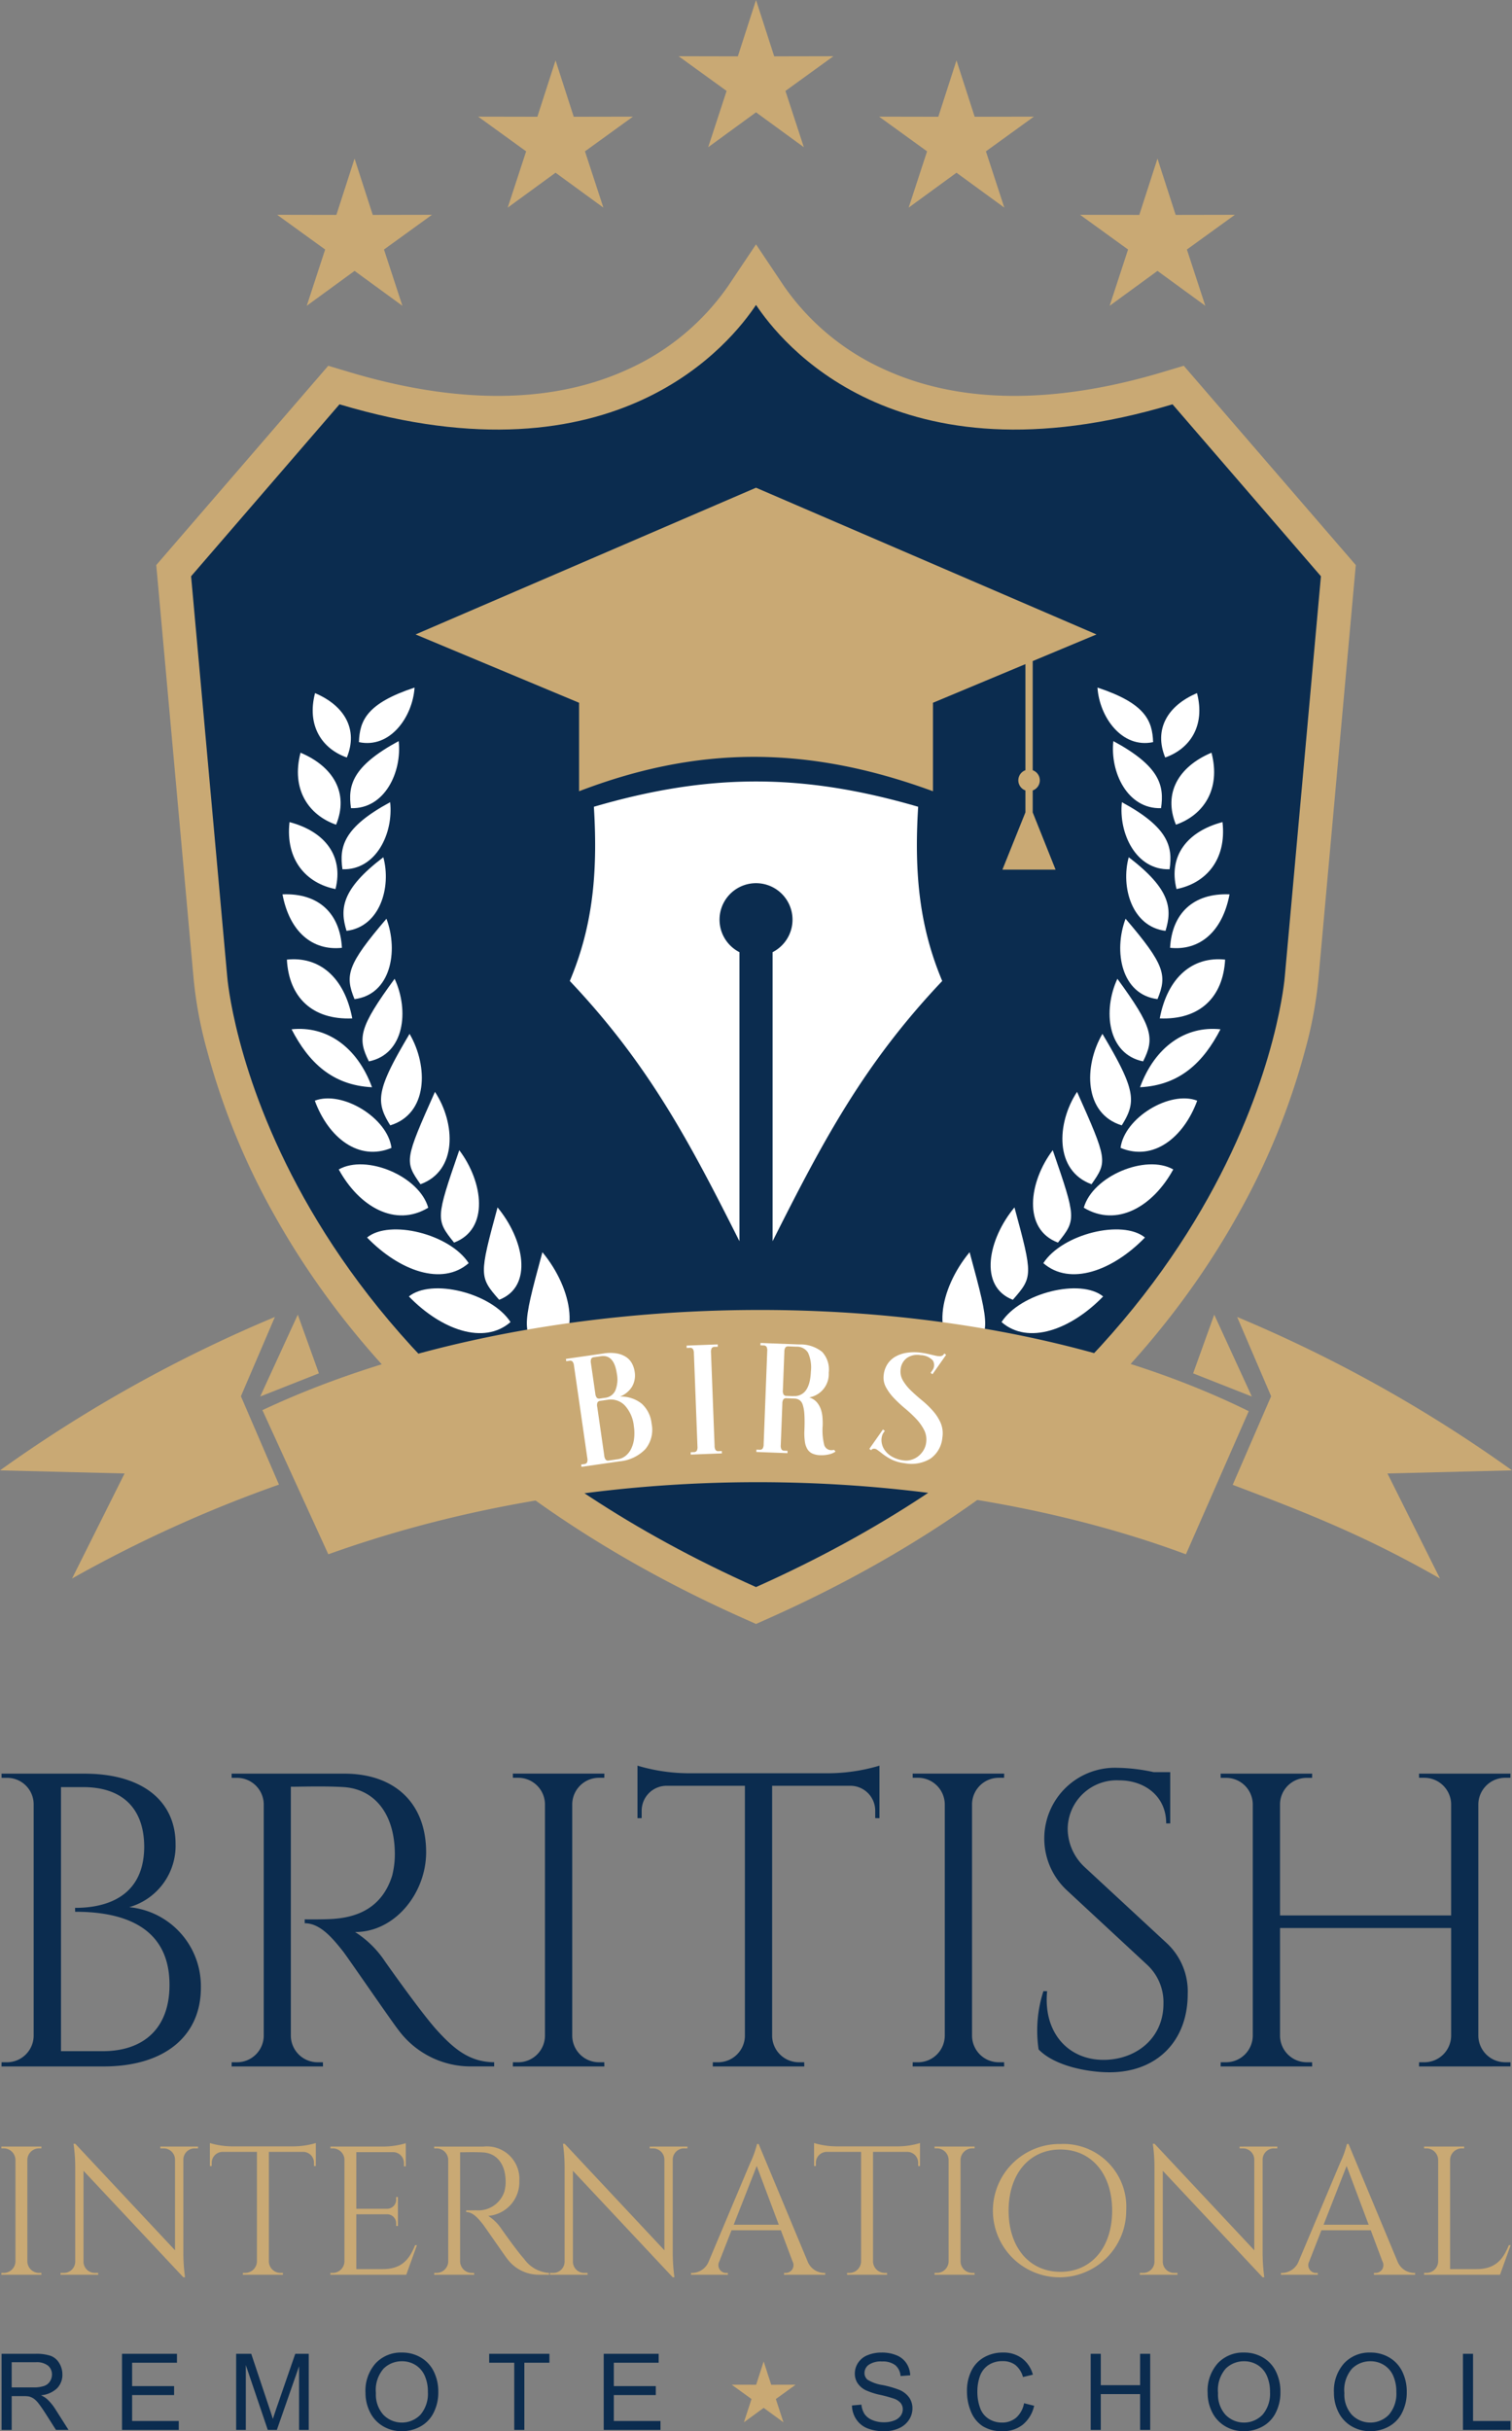
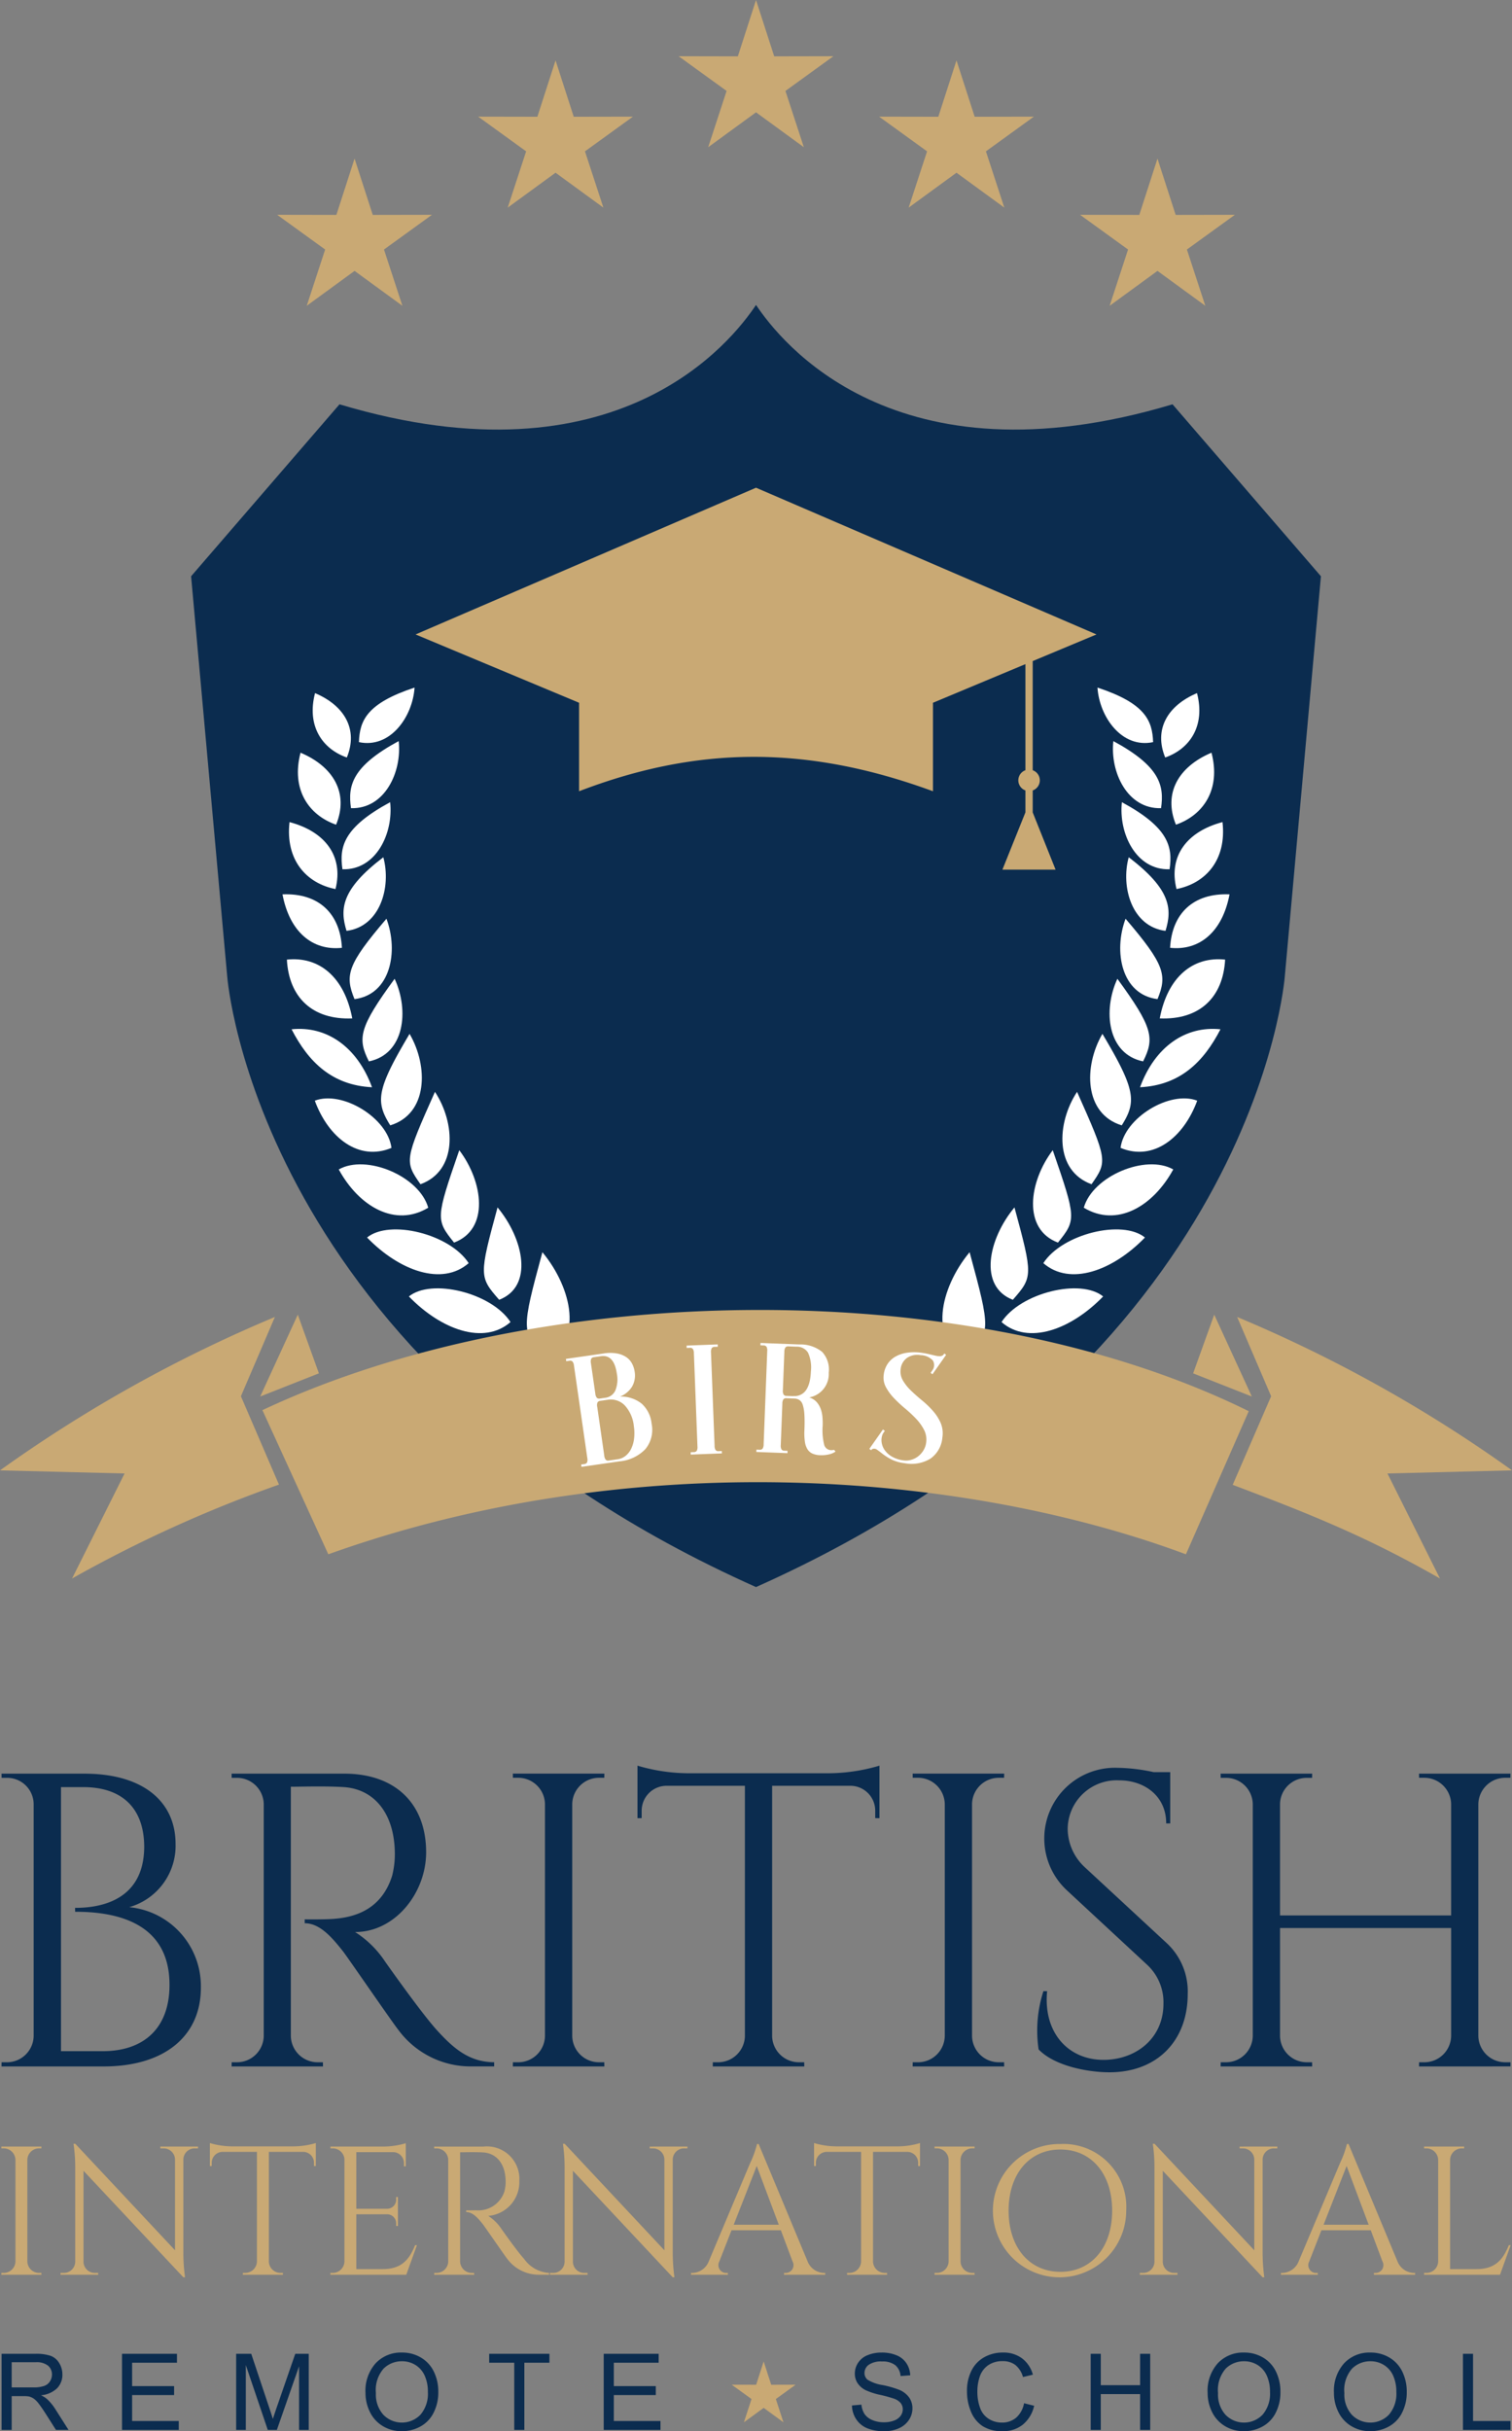
<svg xmlns="http://www.w3.org/2000/svg" id="Capa_1" data-name="Capa 1" viewBox="36 36 164.09 263.82">
  <rect x="36" y="36" width="164.09" height="263.82" fill="#808080" stroke="none" />
  <title>Birs-Logo-Color-RGB</title>
  <g>
    <g id="logoMark">
-       <path id="logoMark_PathItem_" data-name="logoMark &lt;PathItem&gt;" d="M73.894,76.37c9.769,2.927,20.85,4.07,30.368-.35a26.479,26.479,0,0,0,10.746-8.966l3.038-4.537,3.038,4.537A26.478,26.478,0,0,0,131.831,76.02c9.519,4.42,20.6,3.277,30.369.35l2.27-.68,18.666,21.626-4.056,44.925a45.077,45.077,0,0,1-1.448,7.73,77.034,77.034,0,0,1-7.342,17.937c-11.278,20.139-29.927,34.346-50.751,43.645l-1.491.666-1.491-.666c-20.824-9.299-39.473-23.507-50.751-43.645a77.034,77.034,0,0,1-7.342-17.937,45.134,45.134,0,0,1-1.448-7.73L52.958,97.316,71.624,75.69Z" style="fill: #c9a974;fill-rule: evenodd" />
      <path id="logoMark_PathItem_2" data-name="logoMark &lt;PathItem&gt;" d="M72.844,79.873,56.739,98.531l3.919,43.413s3.074,42.017,57.388,66.271c54.314-24.253,57.388-66.271,57.388-66.271l3.92-43.413L163.25,79.873c-30.225,9.056-42.596-6.891-45.203-10.784C115.44,72.982,103.07,88.929,72.844,79.873Z" style="fill: #0b2c4f;fill-rule: evenodd" />
      <path id="logoMark_CompoundPathItem_" data-name="logoMark &lt;CompoundPathItem&gt;" d="M144.69,179.459c2.886,2.518,7.524.838,11.028-2.779-2.441-1.993-8.967-.4-11.028,2.779Zm-53.286,0c-2.886,2.518-7.524.838-11.029-2.779,2.442-1.993,8.968-.4,11.029,2.779ZM74.954,116.53c.075-2.352.87-4.216,6.037-5.92-.21,3.178-2.641,6.638-6.037,5.92Zm-.863,7.165c3.664.115,5.548-3.935,5.176-7.278-5.055,2.733-5.535,4.819-5.176,7.278Zm-.926,6.631c-.359-2.459.121-4.545,5.176-7.278.372,3.343-1.512,7.393-5.176,7.278Zm.442,6.683c3.638-.45,4.876-4.742,3.994-7.988-4.574,3.478-4.728,5.614-3.994,7.988Zm-3.417-25.797c3.208,1.358,4.697,3.94,3.45,6.985-2.667-.933-4.379-3.425-3.45-6.985Zm-1.574,6.463c3.589,1.519,5.255,4.408,3.858,7.814-2.983-1.044-4.899-3.832-3.858-7.814ZM67.42,125.208c-.466,4.137,1.854,6.651,4.991,7.265.906-3.612-1.179-6.263-4.991-7.265Zm-.763,7.841c3.938-.166,6.251,2.082,6.45,5.801-3.179.338-5.676-1.71-6.45-5.801Zm7.816,11.368c-1.067-2.594-.782-3.756,3.467-8.724,1.327,3.546.456,8.232-3.467,8.724Zm-.244,2.092c-.851-4.5-3.597-6.752-7.094-6.38.219,4.09,2.763,6.562,7.094,6.38Zm1.806,4.664c3.874-.79,4.386-5.529,2.792-8.963-3.858,5.278-4.055,6.458-2.792,8.963Zm2.317,6.938-.074-.12-.072-.118-.069-.116v0l-.066-.114-.064-.113v0l-.061-.112-.058-.111-.056-.11-.053-.11-.05-.109-.047-.108-.044-.108v0l-.041-.108-.038-.108-.035-.108v0l-.032-.108v0l-.029-.108-.025-.109v-.001l-.022-.109-.019-.11-.016-.111v-.001l-.012-.112v0l-.009-.113-.005-.114v0l-.002-.116v0l.002-.117v0l.005-.119.009-.122.012-.123.016-.125.02-.128.024-.13.028-.132v0l.032-.135.035-.139.039-.141.043-.144.047-.148.052-.151.055-.154.06-.158v0l.064-.162.068-.166.072-.17v0l.077-.174.081-.179.085-.183.09-.188.094-.193.099-.198.104-.203.108-.207v-.001l.113-.213.118-.218v0l.122-.224.128-.23.132-.236.137-.242.142-.248.146-.255.152-.261.156-.268.162-.274.167-.281c2.062,3.534,1.991,8.687-2.098,9.928Zm3.282,6.392c4.018-1.456,3.815-6.605,1.57-10.025-3.291,7.388-3.315,7.546-1.57,10.025Zm-3.149-3.944c-.42-3.277-5.366-6.263-8.321-5.122,1.477,4.011,4.758,6.611,8.321,5.122Zm3.988,6.492c-3.572,2.159-7.493-.1-9.71-4.153,2.978-1.689,8.74.717,9.71,4.153Zm2.805,3.784c-1.994-2.479-1.986-2.637.565-10.025,2.589,3.42,3.307,8.569-.565,10.025Zm4.895,6.208c3.764-1.456,2.665-6.605-.177-10.025-2.004,7.388-2,7.546.177,10.025Zm-3.309-3.978c-2.061-3.18-8.587-4.772-11.028-2.779,3.505,3.616,8.142,5.297,11.028,2.779Zm8.203,10.251c-2.484-2.828-2.489-3.009-.202-11.438,3.242,3.902,4.496,9.776.202,11.438ZM76.373,153.98c-4.341-.222-6.887-2.723-8.73-6.29,3.764-.399,7.107,1.865,8.73,6.29Zm84.767-37.45c-.075-2.352-.87-4.216-6.037-5.92.21,3.178,2.641,6.638,6.037,5.92Zm.863,7.165c-3.664.115-5.548-3.935-5.176-7.278,5.055,2.733,5.535,4.819,5.176,7.278Zm.926,6.631c.359-2.459-.12-4.545-5.176-7.278-.372,3.343,1.511,7.393,5.176,7.278Zm-.442,6.683c-3.638-.45-4.876-4.742-3.994-7.988,4.574,3.478,4.728,5.614,3.994,7.988Zm3.417-25.797c-3.208,1.358-4.698,3.94-3.45,6.985,2.667-.933,4.379-3.425,3.45-6.985Zm1.573,6.463c-3.589,1.519-5.255,4.408-3.858,7.814,2.983-1.044,4.899-3.832,3.858-7.814Zm1.195,7.532c.466,4.137-1.854,6.651-4.991,7.265-.906-3.612,1.179-6.263,4.991-7.265Zm.763,7.841c-3.938-.166-6.251,2.082-6.45,5.801,3.179.338,5.676-1.71,6.45-5.801Zm-7.817,11.368c1.068-2.594.782-3.756-3.467-8.724-1.327,3.546-.456,8.232,3.467,8.724Zm.244,2.092c.851-4.5,3.598-6.752,7.094-6.38-.219,4.09-2.763,6.562-7.094,6.38Zm-1.806,4.664c-3.874-.79-4.386-5.529-2.793-8.963,3.858,5.278,4.055,6.458,2.793,8.963Zm-2.316,6.938.074-.12.071-.118.069-.116v0l.067-.114.064-.113v0l.061-.112.058-.111.056-.11.053-.11.05-.109.047-.108.044-.108v0l.041-.108.038-.108.035-.108v0l.032-.108v0l.029-.108.025-.109v-.001l.022-.109.019-.11.016-.111v-.001l.012-.112v0l.009-.113.005-.114v0l.002-.116v0l-.002-.117v0l-.005-.119-.009-.122-.012-.123-.017-.125-.02-.128-.024-.13-.028-.132v0l-.032-.135-.035-.139-.039-.141-.043-.144-.047-.148-.052-.151-.055-.154-.06-.158v0l-.064-.162-.068-.166-.072-.17v0l-.077-.174-.081-.179-.086-.183-.09-.188-.094-.193-.099-.198-.104-.203-.108-.207v-.001l-.113-.213-.118-.218v0l-.122-.224-.127-.23-.132-.236-.137-.242-.142-.248-.147-.255-.152-.261-.157-.268-.162-.274-.167-.281c-2.062,3.534-1.991,8.687,2.098,9.928Zm-3.282,6.392c-4.018-1.456-3.816-6.605-1.57-10.025,3.291,7.388,3.315,7.546,1.57,10.025Zm3.149-3.944c.42-3.277,5.366-6.263,8.321-5.122-1.477,4.011-4.758,6.611-8.321,5.122Zm-3.988,6.492c3.572,2.159,7.492-.1,9.709-4.153-2.978-1.689-8.74.717-9.709,4.153Zm-2.805,3.784c1.994-2.479,1.986-2.637-.565-10.025-2.589,3.42-3.307,8.569.565,10.025Zm-4.896,6.208c-3.764-1.456-2.665-6.605.177-10.025,2.004,7.388,2,7.546-.177,10.025Zm3.309-3.978c2.061-3.18,8.587-4.772,11.029-2.779-3.505,3.616-8.142,5.297-11.029,2.779Zm-8.203,10.251c2.484-2.828,2.489-3.009.202-11.438-3.242,3.902-4.496,9.776-.202,11.438ZM159.721,153.98c4.341-.222,6.886-2.723,8.73-6.29C164.687,147.291,161.345,149.554,159.721,153.98Z" style="fill: #fff;fill-rule: evenodd" />
      <path id="logoMark_CompoundPathItem_2" data-name="logoMark &lt;CompoundPathItem&gt;" d="M118.047,36l1.974,6.114,6.425-.013L121.24,45.868l1.997,6.106-5.19-3.786-5.19,3.786,1.997-6.106-5.205-3.766,6.425.013L118.047,36ZM96.291,42.555l1.974,6.114,6.424-.012-5.205,3.766,1.997,6.106-5.19-3.786-5.19,3.786,1.997-6.106L87.893,48.656l6.425.012,1.973-6.114ZM74.479,53.208l1.974,6.114,6.424-.012-5.205,3.766,1.997,6.106-5.19-3.786-5.19,3.786,1.997-6.106L66.081,59.309l6.424.012,1.974-6.114Zm87.136,0,1.974,6.114,6.425-.012-5.205,3.766,1.997,6.106-5.19-3.786-5.19,3.786,1.997-6.106-5.205-3.766,6.424.012,1.974-6.114ZM139.803,42.555l1.974,6.114,6.424-.012-5.204,3.766,1.996,6.106-5.19-3.786-5.19,3.786,1.997-6.106-5.205-3.766,6.425.012Z" style="fill: #c9a974;fill-rule: evenodd" />
-       <path id="logoMark_PathItem_3" data-name="logoMark &lt;PathItem&gt;" d="M100.451,123.543c.466,7.518-.222,13.211-2.612,18.906,8.567,9.048,13.002,17.486,18.409,28.235V139.322a3.96,3.96,0,1,1,3.599,0v31.362c5.407-10.749,9.841-19.188,18.408-28.235-2.39-5.694-3.078-11.388-2.612-18.906C123.025,119.858,112.88,119.912,100.451,123.543Z" style="fill: #fff;fill-rule: evenodd" />
      <path id="logoMark_PathItem_4" data-name="logoMark &lt;PathItem&gt;" d="M118.047,88.923h-.001L81.1,104.844l17.744,7.414V121.86c12.656-4.853,24.534-5.096,38.406,0v-9.602l10.035-4.193v11.512a1.167,1.167,0,0,0,0,2.196v2.376l-2.499,6.22h5.773l-2.484-6.213v-2.382a1.167,1.167,0,0,0,0-2.196V107.735l6.919-2.891Z" style="fill: #c9a974;fill-rule: evenodd" />
      <path id="logoMark_CompoundPathItem_3" data-name="logoMark &lt;CompoundPathItem&gt;" d="M62.145,187.509q1.844-4.302,3.687-8.602A151.479,151.479,0,0,0,36,195.553q6.76.168,13.52.336-2.85,5.699-5.699,11.397a142.142,142.142,0,0,1,22.454-10.189l-4.13-9.588Zm109.374,1.62q-3.408,7.765-6.816,15.531c-24.464-9.105-60.479-11.685-93.073,0q-3.576-7.821-7.151-15.643c30.335-14.26,76.876-14.768,107.04.112Zm2.43-1.62-4.17,9.611c8.324,3.146,14.463,5.583,22.493,10.166q-2.848-5.699-5.698-11.397,6.76-.168,13.52-.336a151.478,151.478,0,0,0-29.833-16.647q1.844,4.301,3.687,8.602Zm-8.464-2.485,6.369,2.514-4.079-8.883-2.29,6.369Zm-94.876,0-6.369,2.514,4.078-8.883Z" style="fill: #c9a974;fill-rule: evenodd" />
      <path id="logoMark_CompoundPathItem_4" data-name="logoMark &lt;CompoundPathItem&gt;" d="M97.452,183.707l-.036-.251,4.066-.586a4.404,4.404,0,0,1,1.486-.001,2.644,2.644,0,0,1,1.016.408,1.938,1.938,0,0,1,.613.697,2.715,2.715,0,0,1,.278.865,2.423,2.423,0,0,1-.278,1.62,2.676,2.676,0,0,1-1.312,1.086,3.587,3.587,0,0,1,2.357.771,3.373,3.373,0,0,1,1.073,2.168,3.286,3.286,0,0,1-.677,2.763,4.431,4.431,0,0,1-2.815,1.328l-4.116.594-.036-.251.334-.049a.373.373,0,0,0,.307-.181.885.885,0,0,0,.024-.482l-1.443-10.005a.88.88,0,0,0-.16-.455.371.371,0,0,0-.346-.087l-.334.048Zm3.012-.434a.37.37,0,0,0-.307.181.875.875,0,0,0-.025.482l.473,3.279a.875.875,0,0,0,.16.455.37.37,0,0,0,.346.087l.569-.082a1.366,1.366,0,0,0,1.099-.791,3.2,3.2,0,0,0,.162-1.834q-.302-2.091-1.724-1.886l-.753.108Zm2.553,11.076a1.776,1.776,0,0,0,.877-.374,2.245,2.245,0,0,0,.606-.77,3.435,3.435,0,0,0,.312-1.096,4.977,4.977,0,0,0-.023-1.346,3.886,3.886,0,0,0-.983-2.258,2.106,2.106,0,0,0-1.889-.608l-.77.111a.37.37,0,0,0-.307.181.871.871,0,0,0-.024.482l.76,5.27a.884.884,0,0,0,.16.456.369.369,0,0,0,.346.086l.936-.135Zm7.494-12.336,3.378-.13.01.254-.338.013a.372.372,0,0,0-.324.148.878.878,0,0,0-.075.476l.387,10.102a.881.881,0,0,0,.111.47.372.372,0,0,0,.335.123l.338-.013.01.253-3.378.13-.01-.253.338-.013a.373.373,0,0,0,.324-.148.875.875,0,0,0,.075-.476l-.387-10.102a.873.873,0,0,0-.111-.469.372.372,0,0,0-.335-.123l-.337.013-.01-.253Zm11.057.085a.37.37,0,0,0-.335.123.872.872,0,0,0-.111.469l-.16,4.156a.88.88,0,0,0,.075.476.37.37,0,0,0,.324.148l.658.025a.7.7,0,0,0,.119-.004.767.767,0,0,1,.118-.004l.085.003q1.562-.143,1.66-2.677a3.893,3.893,0,0,0-.31-2.034,1.434,1.434,0,0,0-1.278-.65l-.844-.033Zm-3.041-.117.01-.254,4.189.162a3.754,3.754,0,0,1,2.498.807,2.831,2.831,0,0,1,.716,2.261,2.568,2.568,0,0,1-2.116,2.676,1.794,1.794,0,0,1,.817.522,2.325,2.325,0,0,1,.444.779,3.542,3.542,0,0,1,.177.895,8.093,8.093,0,0,1,.017.889,6.643,6.643,0,0,0,.158,2.028.79.79,0,0,0,.755.613.98.98,0,0,0,.323-.039l.162.193a2.075,2.075,0,0,1-.739.31,3.55,3.55,0,0,1-.934.083,2.252,2.252,0,0,1-.814-.167,1.246,1.246,0,0,1-.548-.461,2.061,2.061,0,0,1-.289-.824,6.493,6.493,0,0,1-.054-1.253q.04-1.031-.002-1.692a4.292,4.292,0,0,0-.172-1.047.993.993,0,0,0-.36-.538,1.09,1.09,0,0,0-.569-.166l-.845-.033a.37.37,0,0,0-.335.123.875.875,0,0,0-.111.469l-.173,4.476a.877.877,0,0,0,.075.477.371.371,0,0,0,.324.148l.338.013-.01.253-3.378-.13.01-.253.337.013a.373.373,0,0,0,.335-.123.874.874,0,0,0,.111-.47l.39-10.102a.88.88,0,0,0-.075-.476.371.371,0,0,0-.324-.148l-.338-.013Zm18.673,3.138-.202-.146.212-.313a.945.945,0,0,0,.02-1.038,1.866,1.866,0,0,0-1.322-.57,1.969,1.969,0,0,0-1.482.304,1.699,1.699,0,0,0-.681,1.196,1.905,1.905,0,0,0,.243,1.244,5.064,5.064,0,0,0,.876,1.098q.543.525,1.188,1.055a10.38,10.38,0,0,1,1.178,1.13,5.043,5.043,0,0,1,.848,1.308,2.91,2.91,0,0,1,.194,1.595,3.112,3.112,0,0,1-1.288,2.292,3.955,3.955,0,0,1-2.822.499,4.305,4.305,0,0,1-1.469-.428,6.451,6.451,0,0,1-.926-.594c-.242-.192-.446-.344-.612-.458a.502.502,0,0,0-.543-.021l-.064.094-.202-.147,1.477-2.104.202.147-.213.312a1.68,1.68,0,0,0-.138.903,1.925,1.925,0,0,0,.335.872,2.494,2.494,0,0,0,.791.712,3.291,3.291,0,0,0,1.267.409,1.981,1.981,0,0,0,.837-.067,2.211,2.211,0,0,0,.751-.385,2.377,2.377,0,0,0,.564-.641,2.127,2.127,0,0,0,.291-.83,2.301,2.301,0,0,0-.23-1.395,5.271,5.271,0,0,0-.87-1.209,14.081,14.081,0,0,0-1.197-1.116,13.777,13.777,0,0,1-1.198-1.116,5.479,5.479,0,0,1-.872-1.191,2.197,2.197,0,0,1-.235-1.362,2.702,2.702,0,0,1,.421-1.163,2.512,2.512,0,0,1,.867-.797,3.611,3.611,0,0,1,1.249-.412,5.55,5.55,0,0,1,1.569.006,7.854,7.854,0,0,1,.832.155c.253.062.48.115.678.159a1.903,1.903,0,0,0,.521.053.496.496,0,0,0,.366-.181l.066-.111.202.147Z" style="fill: #fff;fill-rule: evenodd" />
    </g>
    <g id="type">
      <path id="type_CompoundPathItem_" data-name="type &lt;CompoundPathItem&gt;" d="M40.493,282.636h-.252a1.27,1.27,0,0,1-1.272-1.249V270.36a1.272,1.272,0,0,1,1.272-1.238h.252l.003-.199H36.148l.003.199h.252a1.273,1.273,0,0,1,1.272,1.242V281.387a1.272,1.272,0,0,1-1.272,1.249h-.252l-.003.198H40.496l-.003-.198Zm12.905-13.71.003.199h.368a1.225,1.225,0,0,1,1.225,1.205v9.851L44.175,268.628H43.98a17.372,17.372,0,0,1,.182,2.484v10.322a1.227,1.227,0,0,1-1.225,1.202H42.569l-.003.198h4.093l-.003-.198h-.368a1.224,1.224,0,0,1-1.225-1.189V271.555l10.835,11.557h.182a20.174,20.174,0,0,1-.182-2.533V270.313a1.224,1.224,0,0,1,1.225-1.189h.368l.003-.199Zm7.775-.02a8.593,8.593,0,0,1-2.394-.361v2.497l.199-.003v-.354a1.185,1.185,0,0,1,1.136-1.182h3.769V281.42a1.275,1.275,0,0,1-1.272,1.216h-.252l-.003.198h4.348l-.003-.198h-.252a1.273,1.273,0,0,1-1.272-1.232V269.502h3.765a1.182,1.182,0,0,1,1.132,1.182v.354l.202.003v-2.497a8.613,8.613,0,0,1-2.394.361Zm20.075,10.72h-.199c-.613,1.513-1.421,2.599-3.527,2.599H74.671v-5.951h3.381a.981.981,0,0,1,.941.977v.295h.192V274.403h-.192v.295a.981.981,0,0,1-.964.977H74.671V269.532h4.053a1.188,1.188,0,0,1,1.113,1.185v.354h.199v-2.507a8.644,8.644,0,0,1-2.368.361H71.862v.199h.252a1.274,1.274,0,0,1,1.268,1.136V281.387a1.274,1.274,0,0,1-1.275,1.249H71.856l-.003.198h8.239l1.156-3.209Zm1.871-10.699.003.199h.252a1.271,1.271,0,0,1,1.271,1.248v11.024a1.272,1.272,0,0,1-1.271,1.239h-.252l-.003.198H87.46l-.003-.198h-.252a1.272,1.272,0,0,1-1.271-1.249V269.545c.258.01,1.46-.04,2.474.017,1.477.079,2.414,1.232,2.464,3.027a4.116,4.116,0,0,1-.126,1.189,2.97,2.97,0,0,1-3.103,2.063c-.596.017-1.05.007-1.05.007v.185c.729,0,1.308.689,1.825,1.341.155.192,2.394,3.447,2.619,3.719a4.271,4.271,0,0,0,3.467,1.742H95.593v-.198a3.582,3.582,0,0,1-2.702-1.504c-.768-.841-2.484-3.285-2.484-3.285a4.778,4.778,0,0,0-1.421-1.397,3.678,3.678,0,0,0,3.375-3.788,3.523,3.523,0,0,0-3.884-3.735Zm23.39,0,.003.199h.367a1.225,1.225,0,0,1,1.225,1.205v9.851L97.285,268.628H97.09a17.344,17.344,0,0,1,.183,2.484v10.322a1.227,1.227,0,0,1-1.225,1.202h-.368l-.003.198h4.093l-.003-.198h-.367a1.224,1.224,0,0,1-1.225-1.189V271.555l10.835,11.557h.182a20.142,20.142,0,0,1-.182-2.533V270.313a1.224,1.224,0,0,1,1.225-1.189h.368l.003-.199Zm11.825-.278h-.179a10.48,10.48,0,0,1-.735,2.046l-4.504,10.693a1.968,1.968,0,0,1-1.742,1.249h-.179v.198h4v-.195H114.82a.842.842,0,0,1-.759-1.235l1.328-3.397h5.355l1.268,3.384a.845.845,0,0,1-.755,1.248h-.172v.195h4.474v-.198H125.39a1.968,1.968,0,0,1-1.745-1.249l-5.312-12.739Zm-2.709,8.762,2.5-6.378,2.394,6.378Zm11.117-8.504h6.709a8.613,8.613,0,0,0,2.394-.361v2.497l-.202-.003v-.354a1.182,1.182,0,0,0-1.133-1.182h-3.765v11.901a1.273,1.273,0,0,0,1.272,1.232h.252l.004.198h-4.348l.004-.198h.251A1.275,1.275,0,0,0,129.45,281.42v-11.918h-3.769a1.185,1.185,0,0,0-1.136,1.182v.354l-.198.003v-2.497a8.591,8.591,0,0,0,2.394.361Zm15.024,13.73h-.251a1.27,1.27,0,0,1-1.272-1.249V270.36a1.272,1.272,0,0,1,1.272-1.238h.251l.003-.199h-4.348l.003.199h.252a1.273,1.273,0,0,1,1.272,1.242V281.387a1.272,1.272,0,0,1-1.272,1.249h-.252l-.003.198h4.348l-.003-.198Zm9.315-13.988a7.233,7.233,0,1,0,7.14,7.232,6.823,6.823,0,0,0-7.14-7.232Zm0,13.868c-3.371,0-5.62-2.652-5.62-6.636s2.249-6.636,5.62-6.636,5.617,2.653,5.617,6.636-2.245,6.636-5.617,6.636Zm19.445-13.59.003.199h.368a1.225,1.225,0,0,1,1.225,1.205v9.851l-10.819-11.554h-.196a17.372,17.372,0,0,1,.182,2.484v10.322a1.227,1.227,0,0,1-1.225,1.202h-.367l-.003.198h4.093l-.003-.198h-.368a1.224,1.224,0,0,1-1.225-1.189V271.555l10.835,11.557h.182a20.174,20.174,0,0,1-.182-2.533V270.313a1.224,1.224,0,0,1,1.225-1.189h.368l.003-.199Zm11.825-.278h-.179a10.478,10.478,0,0,1-.735,2.046l-4.503,10.693a1.968,1.968,0,0,1-1.742,1.249h-.179v.198h4v-.195h-.175a.842.842,0,0,1-.759-1.235l1.328-3.397h5.355l1.268,3.384a.845.845,0,0,1-.755,1.248h-.172v.195h4.474v-.198h-.169a1.969,1.969,0,0,1-1.745-1.249l-5.312-12.739Zm-2.709,8.762,2.5-6.378,2.394,6.378Zm20.104,2.215c-.613,1.513-1.421,2.599-3.527,2.599h-2.848V270.376a1.272,1.272,0,0,1,1.272-1.252h.251l.003-.199h-4.348l.003.199h.252a1.274,1.274,0,0,1,1.272,1.252V281.387a1.272,1.272,0,0,1-1.272,1.249h-.252l-.003.198H198.79l1.155-3.209Z" style="fill: #c9a974;fill-rule: evenodd" />
      <path id="type_CompoundPathItem_2" data-name="type &lt;CompoundPathItem&gt;" d="M36.166,228.463l.007.454H36.74a2.874,2.874,0,0,1,2.912,2.814v25.227a2.904,2.904,0,0,1-2.905,2.822h-.575l-.007.454H47.224c6.763,0,10.575-3.404,10.575-8.525a8.605,8.605,0,0,0-7.776-8.76,6.928,6.928,0,0,0,5.03-6.898c-.015-4.546-3.51-7.587-9.879-7.587Zm6.452,30.113V229.923h2.398c4.304-.007,6.619,2.352,6.634,6.46-.015,5.832-4.735,6.649-7.504,6.641l.007.424c4.395-.007,10.25,1.127,10.242,7.935.008,4.584-2.67,7.216-7.33,7.194Zm18.517-30.113.008.454h.575a2.904,2.904,0,0,1,2.905,2.852V256.95a2.905,2.905,0,0,1-2.905,2.829h-.575l-.008.454H71.051l-.008-.454h-.575a2.905,2.905,0,0,1-2.905-2.852v-27.05c.59.023,3.336-.091,5.651.038,3.374.181,5.514,2.814,5.628,6.913a9.406,9.406,0,0,1-.287,2.716c-1.286,4.092-4.728,4.652-7.088,4.712-1.362.038-2.398.015-2.398.015v.423c1.665,0,2.988,1.573,4.168,3.063.356.439,5.469,7.875,5.983,8.495a9.755,9.755,0,0,0,7.92,3.979h2.489v-.454c-2.67-.023-4.349-1.438-6.173-3.434-1.754-1.921-5.673-7.503-5.673-7.503a10.929,10.929,0,0,0-3.245-3.192c4.365,0,7.708-4.266,7.708-8.653,0-5.295-3.367-8.533-8.873-8.533Zm40.447,31.316h-.575a2.899,2.899,0,0,1-2.905-2.852V231.739a2.905,2.905,0,0,1,2.905-2.829h.575l.008-.454H91.657l.007.454h.575a2.906,2.906,0,0,1,2.905,2.837v25.181a2.905,2.905,0,0,1-2.905,2.852h-.575l-.007.454h9.932l-.008-.454Zm9.07-31.361a19.657,19.657,0,0,1-5.469-.825v5.703l.454-.007V232.48a2.706,2.706,0,0,1,2.595-2.7h8.608v27.223a2.911,2.911,0,0,1-2.905,2.776h-.575l-.008.454h9.932l-.008-.454H122.7a2.907,2.907,0,0,1-2.905-2.814V229.78h8.601a2.7,2.7,0,0,1,2.587,2.7v.809l.462.007v-5.703a19.704,19.704,0,0,1-5.469.825ZM144.97,259.779h-.575a2.9,2.9,0,0,1-2.905-2.852V231.739a2.905,2.905,0,0,1,2.905-2.829h.575l.008-.454h-9.932l.007.454h.575a2.906,2.906,0,0,1,2.904,2.837v25.181a2.905,2.905,0,0,1-2.904,2.852h-.575l-.007.454h9.932l-.008-.454Zm8.732-21.188a5.716,5.716,0,0,1-1.831-4.183,5.32,5.32,0,0,1,5.582-5.22c2.829,0,5.121,1.77,5.106,4.675h.439v-5.567h-1.8a19.637,19.637,0,0,0-3.888-.469,7.675,7.675,0,0,0-5.522,13.298l8.699,8.071a5.538,5.538,0,0,1,1.777,4.228c0,3.631-2.768,5.9-6.082,6.082-4.04.227-6.997-2.769-6.543-7.443h-.401a13.881,13.881,0,0,0-.522,6.324c1.785,1.846,5.462,2.481,7.686,2.481,5.219,0,8.495-3.465,8.495-8.487a7.151,7.151,0,0,0-2.277-5.529l-8.918-8.26Zm46.221,21.641v-.454h-.575a2.912,2.912,0,0,1-2.912-2.852V231.769a2.917,2.917,0,0,1,2.912-2.859h.567l.007-.446h-9.924l.007.446h.575a2.915,2.915,0,0,1,2.904,2.799v12.14h-18.57v-12.11a2.898,2.898,0,0,1,2.905-2.822h.575l.008-.454H168.47l.007.454h.575a2.9,2.9,0,0,1,2.905,2.829v25.181a2.906,2.906,0,0,1-2.905,2.852h-.575l-.007.454h9.932l-.008-.454H177.82a2.901,2.901,0,0,1-2.905-2.852V245.211h18.57v11.747a2.91,2.91,0,0,1-2.904,2.822h-.575l-.007.454Z" style="fill: #0b2c4f;fill-rule: evenodd" />
      <path id="type_CompoundPathItem_3" data-name="type &lt;CompoundPathItem&gt;" d="M36.172,299.675v-8.259H39.833a4.874,4.874,0,0,1,1.678.223,1.835,1.835,0,0,1,.917.784,2.342,2.342,0,0,1,.343,1.244,2.081,2.081,0,0,1-.57,1.482,2.876,2.876,0,0,1-1.755.765,2.796,2.796,0,0,1,.659.411,5.539,5.539,0,0,1,.904,1.1l1.428,2.249H42.073l-1.092-1.719c-.318-.498-.581-.877-.786-1.14a2.488,2.488,0,0,0-.556-.552,1.672,1.672,0,0,0-.498-.219,3.418,3.418,0,0,0-.608-.038H37.269v3.668Zm1.096-4.614h2.345a3.475,3.475,0,0,0,1.169-.156,1.214,1.214,0,0,0,.638-.496,1.337,1.337,0,0,0,.219-.74,1.236,1.236,0,0,0-.423-.965,1.978,1.978,0,0,0-1.338-.377h-2.61v2.734Zm11.973,4.614v-8.259H55.205v.969H50.338v2.537h4.556v.969H50.338v2.814h5.064v.969Zm12.387,0v-8.259h1.638l1.953,5.846q.271.816.394,1.223.142-.45.442-1.325l1.988-5.744h1.463v8.259H68.457v-6.91l-2.411,6.91h-.985l-2.384-7.036v7.036Zm14.036-4.02A4.481,4.481,0,0,1,76.77,292.439a3.755,3.755,0,0,1,2.851-1.161,3.967,3.967,0,0,1,2.063.546,3.562,3.562,0,0,1,1.399,1.523,4.925,4.925,0,0,1,.483,2.213,4.854,4.854,0,0,1-.507,2.245,3.451,3.451,0,0,1-1.436,1.499,4.108,4.108,0,0,1-2.007.509,3.915,3.915,0,0,1-2.086-.563,3.623,3.623,0,0,1-1.392-1.536,4.646,4.646,0,0,1-.473-2.059Zm1.13.019a3.297,3.297,0,0,0,.802,2.347,2.803,2.803,0,0,0,4.043-.008,3.498,3.498,0,0,0,.796-2.457,4.221,4.221,0,0,0-.34-1.757,2.618,2.618,0,0,0-.996-1.163,2.712,2.712,0,0,0-1.472-.413,2.794,2.794,0,0,0-1.996.796,3.546,3.546,0,0,0-.837,2.655ZM91.81,299.675v-7.29H89.088v-.969h6.54v.969H92.906v7.29Zm9.709,0v-8.259h5.963v.969h-4.867v2.537h4.556v.969h-4.556v2.814h5.064v.969Zm26.942-2.653,1.026-.092a2.29,2.29,0,0,0,.34,1.023,1.883,1.883,0,0,0,.831.646,3.14,3.14,0,0,0,1.267.246,3.014,3.014,0,0,0,1.103-.186,1.535,1.535,0,0,0,.711-.513,1.194,1.194,0,0,0,.234-.708,1.074,1.074,0,0,0-.225-.677,1.682,1.682,0,0,0-.744-.486,15.025,15.025,0,0,0-1.471-.402,7.511,7.511,0,0,1-1.594-.515,2.23,2.23,0,0,1-.879-.771,1.88,1.88,0,0,1-.29-1.029,2.099,2.099,0,0,1,.356-1.17,2.186,2.186,0,0,1,1.036-.827,3.917,3.917,0,0,1,1.515-.282,4.118,4.118,0,0,1,1.619.296,2.322,2.322,0,0,1,1.078.871,2.498,2.498,0,0,1,.406,1.301l-1.049.081a1.681,1.681,0,0,0-.571-1.18,2.223,2.223,0,0,0-1.44-.4,2.311,2.311,0,0,0-1.446.363,1.091,1.091,0,0,0-.454.877.944.944,0,0,0,.321.732,4.36,4.36,0,0,0,1.648.588,11.088,11.088,0,0,1,1.828.526,2.505,2.505,0,0,1,1.063.841,2.04,2.04,0,0,1,.342,1.171,2.237,2.237,0,0,1-.377,1.24,2.478,2.478,0,0,1-1.082.905,3.772,3.772,0,0,1-1.59.323,4.736,4.736,0,0,1-1.874-.327,2.606,2.606,0,0,1-1.186-.982,2.773,2.773,0,0,1-.454-1.482Zm18.673-.244,1.096.276a3.676,3.676,0,0,1-1.234,2.052,3.401,3.401,0,0,1-2.18.707,3.91,3.91,0,0,1-2.168-.544,3.385,3.385,0,0,1-1.271-1.573,5.636,5.636,0,0,1-.436-2.213,4.856,4.856,0,0,1,.492-2.249,3.38,3.38,0,0,1,1.401-1.459,4.087,4.087,0,0,1,2-.498,3.372,3.372,0,0,1,2.082.63,3.274,3.274,0,0,1,1.176,1.773l-1.073.254a2.545,2.545,0,0,0-.833-1.311,2.208,2.208,0,0,0-1.373-.412,2.665,2.665,0,0,0-1.588.456,2.406,2.406,0,0,0-.896,1.224,4.937,4.937,0,0,0-.259,1.586,5.042,5.042,0,0,0,.306,1.838,2.281,2.281,0,0,0,.952,1.175,2.656,2.656,0,0,0,1.397.388,2.34,2.34,0,0,0,1.55-.529,2.712,2.712,0,0,0,.859-1.572Zm7.233,2.897v-8.259h1.096v3.403H159.73v-3.403h1.096v8.259H159.73v-3.887h-4.268v3.887Zm12.689-4.02a4.48,4.48,0,0,1,1.106-3.216,3.755,3.755,0,0,1,2.851-1.161,3.967,3.967,0,0,1,2.063.546,3.562,3.562,0,0,1,1.399,1.523,4.928,4.928,0,0,1,.483,2.213,4.854,4.854,0,0,1-.507,2.245,3.451,3.451,0,0,1-1.436,1.499,4.108,4.108,0,0,1-2.007.509,3.915,3.915,0,0,1-2.086-.563,3.623,3.623,0,0,1-1.392-1.536,4.647,4.647,0,0,1-.473-2.059Zm1.13.019a3.298,3.298,0,0,0,.802,2.347,2.803,2.803,0,0,0,4.043-.008,3.498,3.498,0,0,0,.796-2.457,4.226,4.226,0,0,0-.34-1.757,2.619,2.619,0,0,0-.996-1.163,2.712,2.712,0,0,0-1.472-.413,2.794,2.794,0,0,0-1.996.796,3.546,3.546,0,0,0-.837,2.655Zm12.581-.019a4.48,4.48,0,0,1,1.105-3.216,3.754,3.754,0,0,1,2.851-1.161,3.966,3.966,0,0,1,2.063.546,3.563,3.563,0,0,1,1.399,1.523,4.929,4.929,0,0,1,.483,2.213,4.85,4.85,0,0,1-.508,2.245,3.45,3.45,0,0,1-1.436,1.499,4.106,4.106,0,0,1-2.007.509,3.916,3.916,0,0,1-2.086-.563,3.621,3.621,0,0,1-1.392-1.536,4.647,4.647,0,0,1-.473-2.059Zm1.13.019a3.299,3.299,0,0,0,.802,2.347,2.803,2.803,0,0,0,4.043-.008,3.498,3.498,0,0,0,.796-2.457,4.221,4.221,0,0,0-.34-1.757,2.618,2.618,0,0,0-.996-1.163,2.712,2.712,0,0,0-1.472-.413,2.793,2.793,0,0,0-1.996.796,3.545,3.545,0,0,0-.837,2.655Zm12.869,4.001v-8.259h1.096v7.29h4.06v.969Z" style="fill: #0b2c4f;fill-rule: evenodd" />
      <polygon id="type_PathItem_" data-name="type &lt;PathItem&gt;" points="118.878 292.244 119.694 294.771 122.349 294.766 120.198 296.323 121.024 298.848 118.878 297.282 116.732 298.848 117.558 296.323 115.407 294.766 118.062 294.771 118.878 292.244" style="fill: #c9a974;fill-rule: evenodd" />
    </g>
  </g>
</svg>